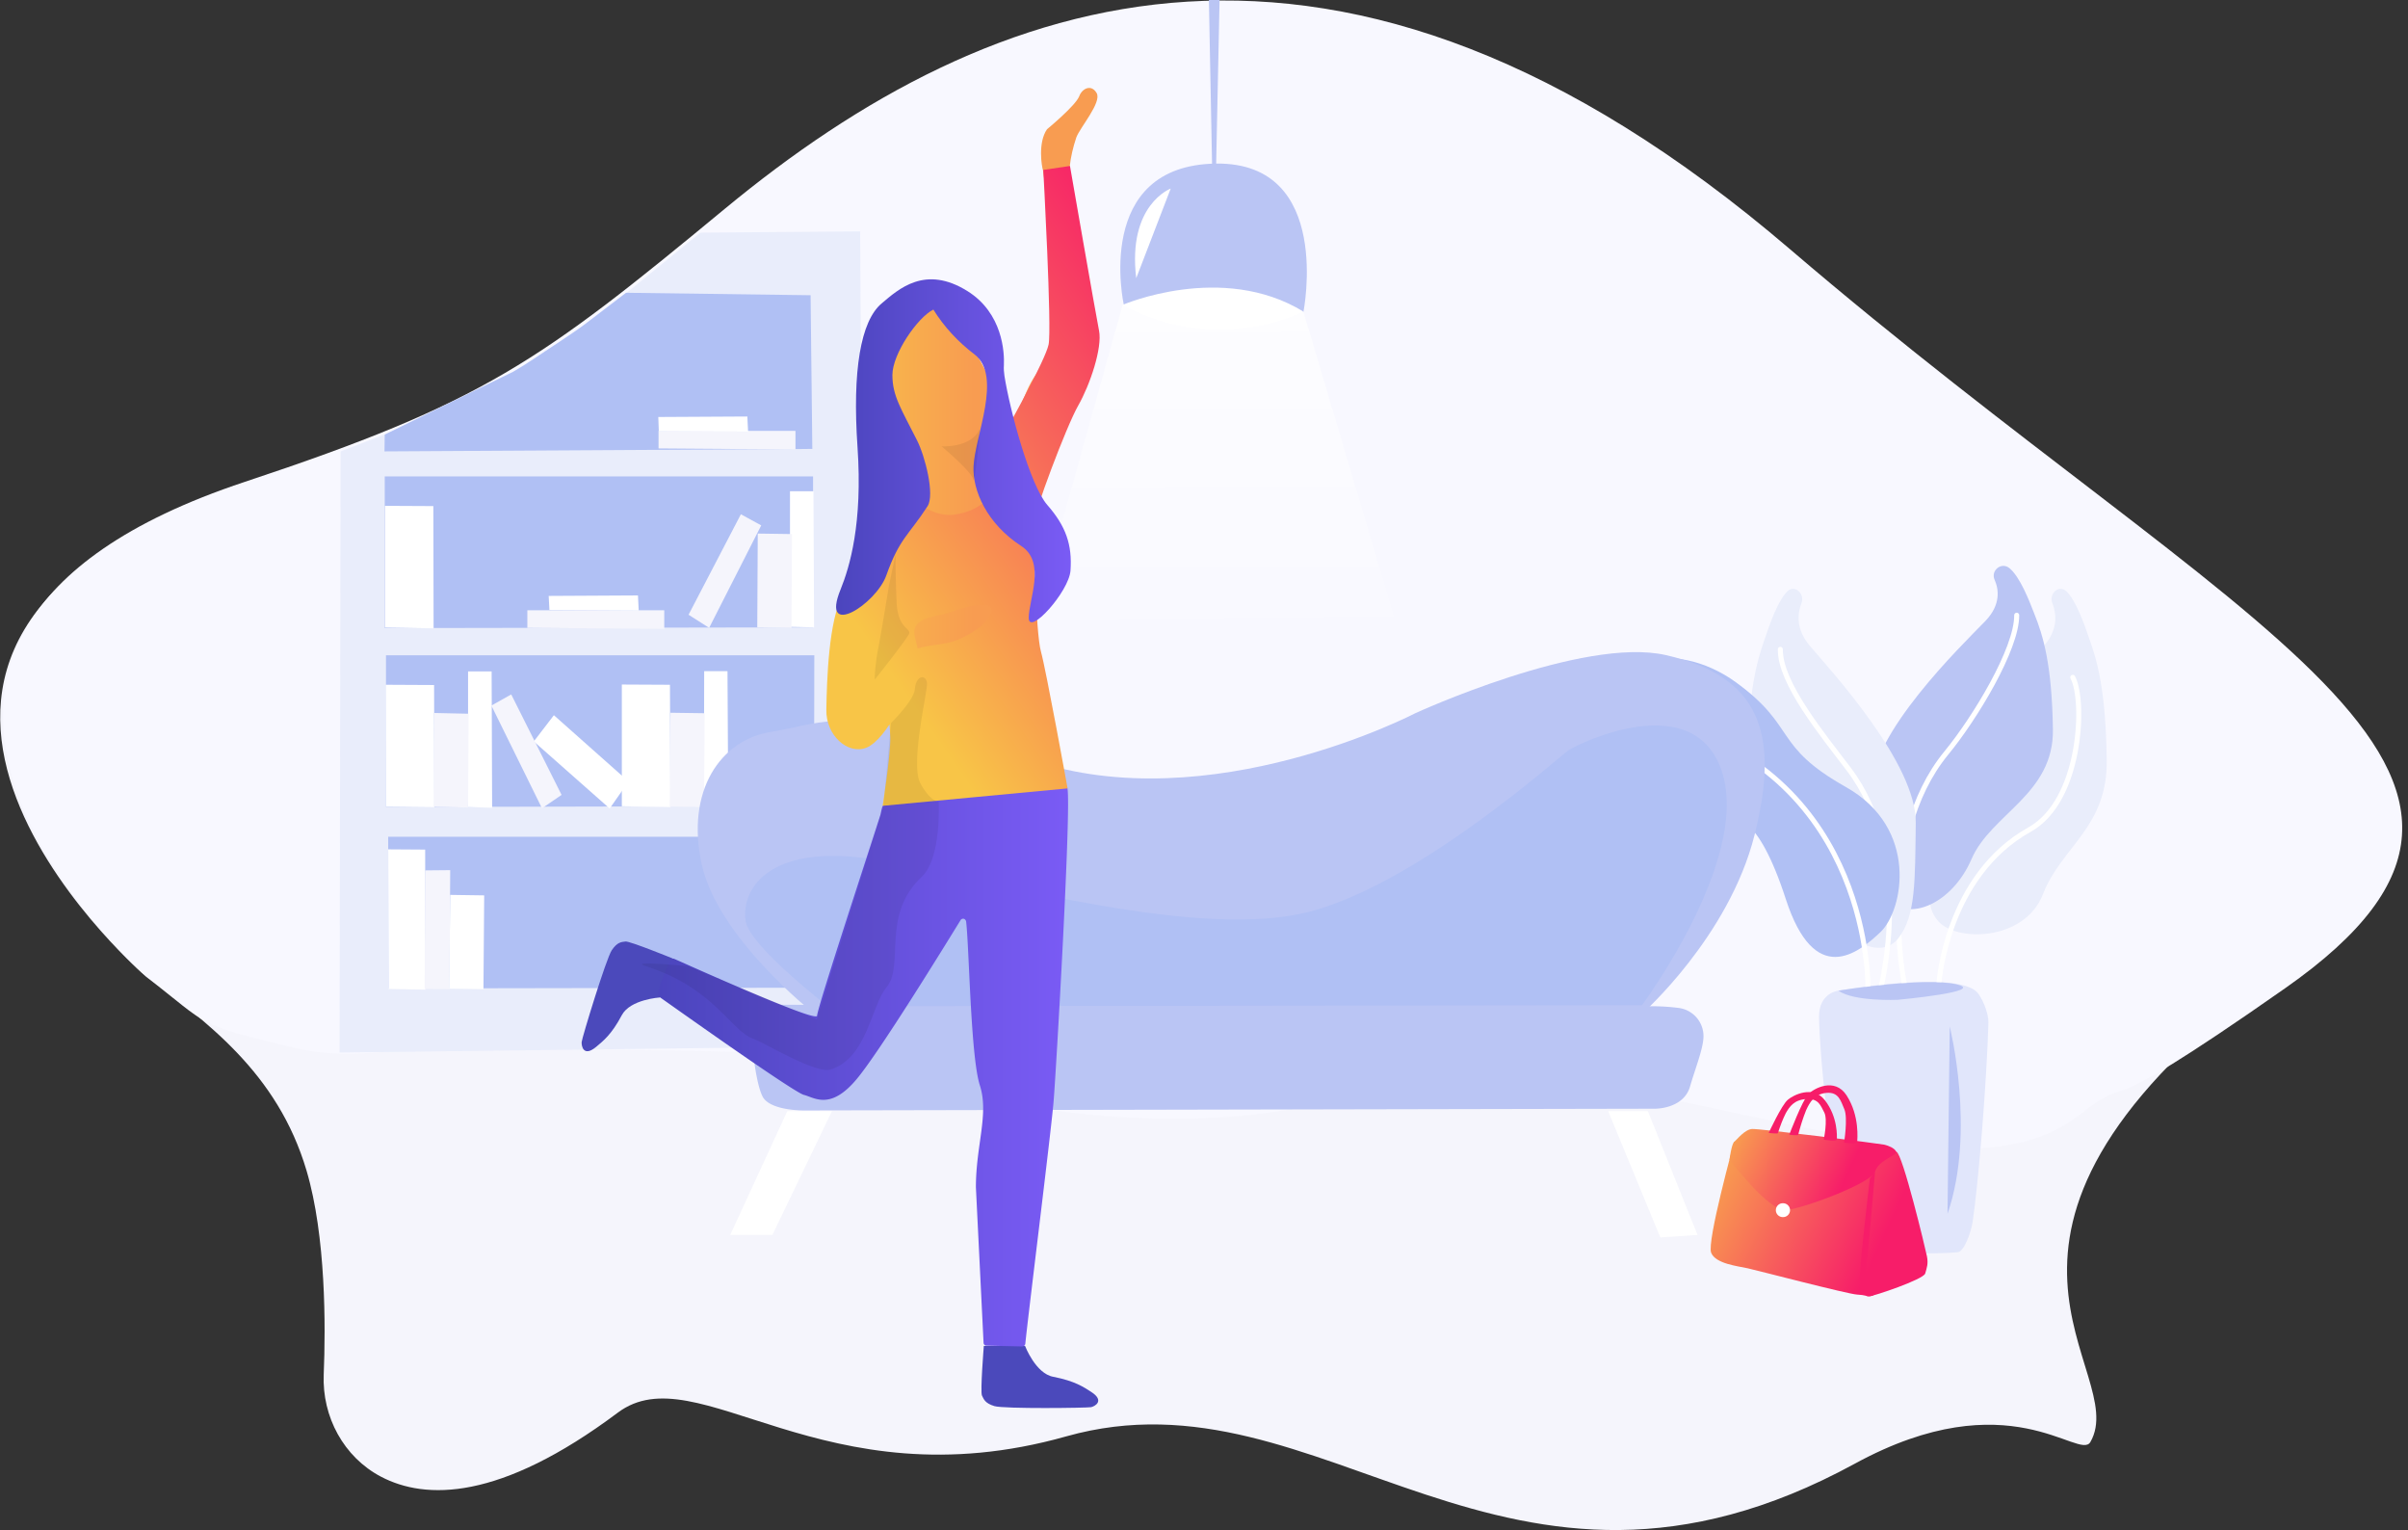
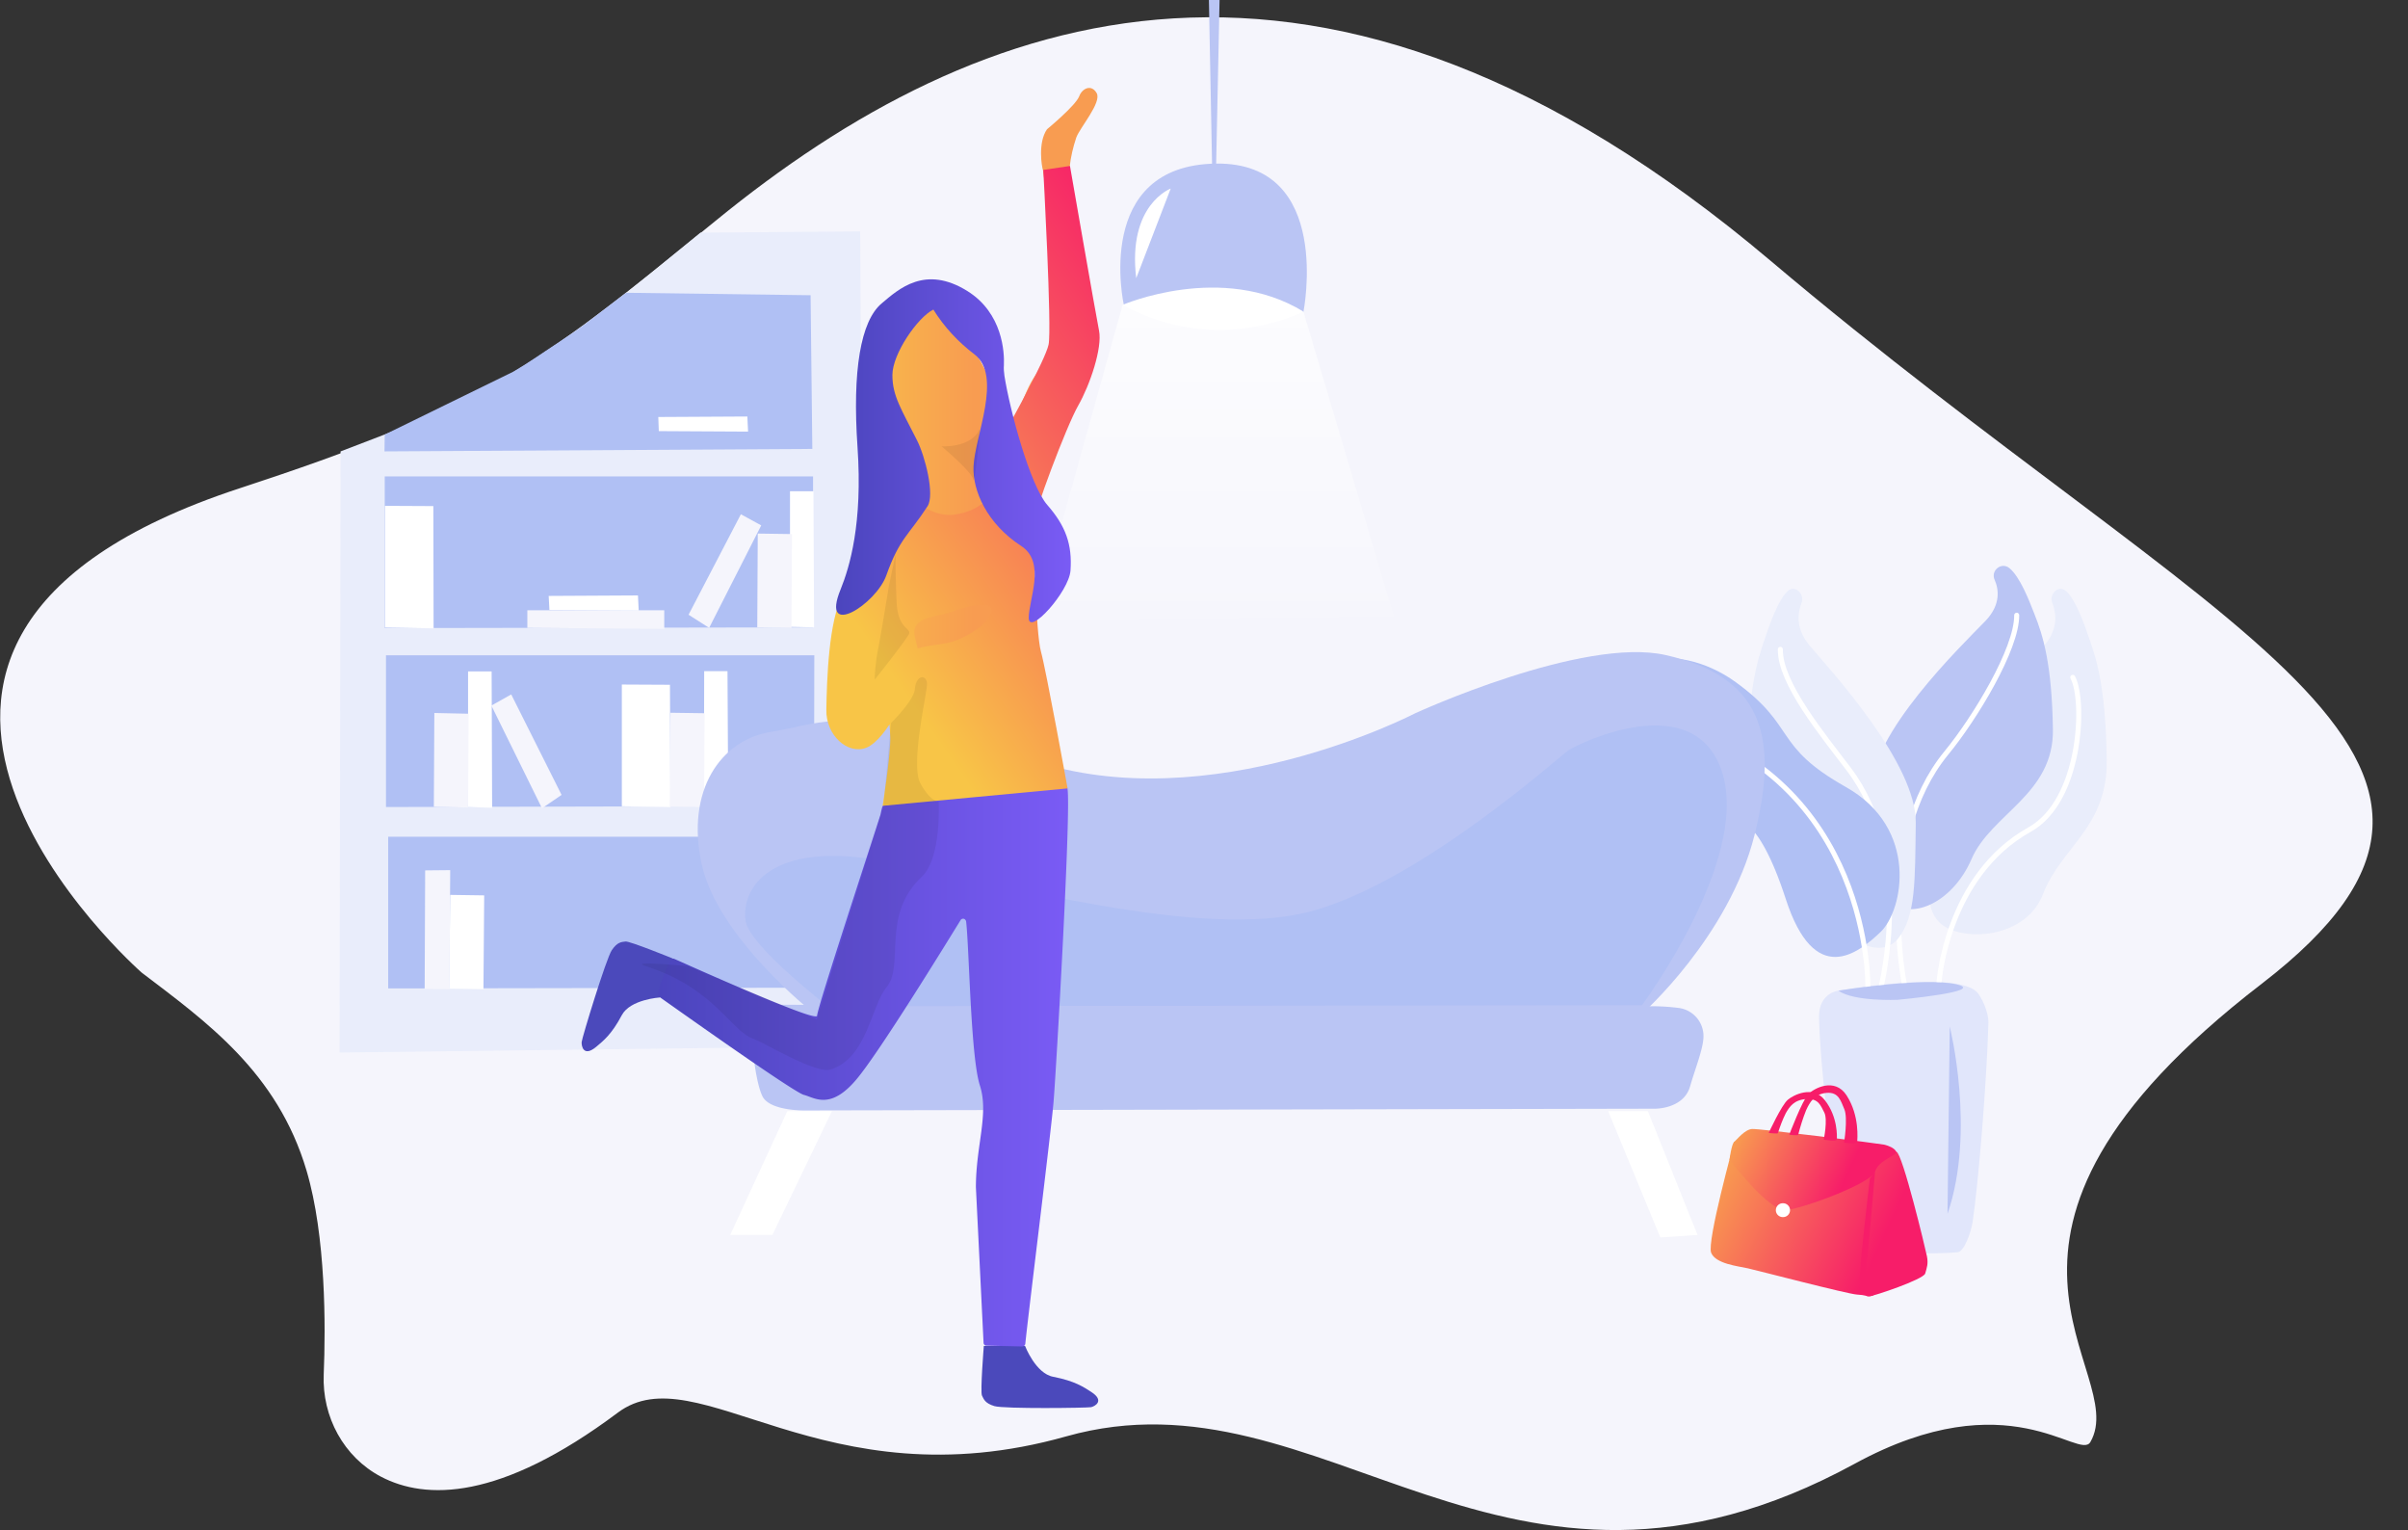
<svg xmlns="http://www.w3.org/2000/svg" width="414" height="263" fill="none">
  <rect width="100%" height="100%" fill="#333333" stroke="none" />
  <g clip-path="url(#a)">
    <path d="M24.358 167.166s-64.644-56.53 16.843-83.242c40.637-13.314 50.19-20.163 81.786-45.94 45.2-36.92 104.429-58.231 181.439 6.849 77.01 65.08 135.13 85.242 84.429 124.248-57.011 43.854-22.301 66.398-29.465 78.776-1.919 3.275-13.944-10.761-40.466 3.701-60.423 32.965-91.167-17.185-135.599-4.679-41.917 11.825-63.451-14.292-77.096-4.084-20.34 15.228-33.09 15.016-40.722 11.017-6.396-3.36-10.149-10.293-9.85-17.567.34-8.252.384-23.735-2.942-35.007-5.032-17.015-17.356-25.692-28.357-34.072z" fill="#F5F5FC" />
-     <path d="M25.083 167.847s-65.284-57.721 17.014-85.03c41.02-13.61 50.658-20.587 82.553-46.96 45.626-37.686 105.409-59.507 183.102 6.977 77.692 66.483 138.285 89.751 85.197 126.97-36.757 25.776-24.306 13.186-35.734 22.033-24.305 18.716-79.568-16.461-124.427-3.658-42.3 12.038-83.449-5.955-101.827-7.188-7.292-.468-36.671-.596-51.468-1.362-8.272-.425-17.397 3.191-28.91.468-17.313-4.126-14.37-3.7-25.5-12.25z" fill="#F8F8FF" />
    <path d="m95.228 60.529-21.193 14.25c-.298.17-.767-2.85-1.066-2.723l-14.413 5.53-.17 103.32 90.186-1.106-.682-140.029-27.461.213-25.201 20.545z" fill="#E9EDFB" />
    <path d="M88.235 63.889 66.147 74.693l-.043 2.893 73.556-.426-.299-26.415-31.725-.425-7.078 5.402c-1.237.936-2.772 1.957-4.69 3.233-3.199 2.084-5.118 3.488-7.633 4.934zM66.147 81.882v26.074l73.641-.127V81.882H66.146zM66.36 112.635v26.075l73.598-.17.043-25.905H66.36zM66.743 143.814v26.075l73.642-.128v-25.947H66.743z" fill="#B0C0F4" />
-     <path d="m91.774 127.438 3.454-4.509 12.835 11.4-3.241 4.636-13.048-11.527zM66.317 117.697l8.315.043.043 21.012-8.315-.085-.043-20.97z" fill="#fff" />
    <path d="m84.482 121.27 3.412-1.914 8.656 17.27-3.369 2.297-8.699-17.653z" fill="#F5F5FC" />
    <path d="M80.474 115.4h4.05l.086 23.437-4.136-.127V115.4z" fill="#fff" />
    <path d="m74.675 122.546 5.884.128-.085 16.121-5.885-.128.086-16.121z" fill="#F5F5FC" />
    <path d="m106.911 117.655 8.273.042.085 21.013-8.358-.128v-20.927zM121.068 115.358h4.009l.128 23.394-4.179-.085.042-23.309z" fill="#fff" />
    <path d="m115.269 122.504 5.885.085-.128 16.121-5.885-.085.128-16.121z" fill="#F5F5FC" />
-     <path d="m66.743 145.984 6.354.042.043 24.075-6.354-.127-.043-23.99z" fill="#fff" />
    <path d="m73.097 149.599 4.307-.042-.128 20.459-4.264-.042.085-20.375z" fill="#F5F5FC" />
    <path d="m77.404 153.81 5.842.085-.128 16.121-5.885-.085.17-16.121z" fill="#fff" />
-     <path d="M113.222 74.055v3.02l23.538.17v-3.19h-23.538z" fill="#F5F5FC" />
    <path d="m113.18 71.673.085 2.425 15.351.085-.128-2.595-15.308.085zM66.19 86.944l8.314.042.043 21.013-8.358-.128V86.944z" fill="#fff" />
    <path d="m130.876 90.304-3.497-1.914-8.997 17.269 3.539 2.255 8.955-17.61z" fill="#F5F5FC" />
    <path d="M135.822 84.434h4.051l.085 23.395-4.136-.085v-23.31z" fill="#fff" />
    <path d="m130.279 91.708 5.884.085-.085 16.121-5.884-.085.085-16.121zM90.665 104.894v3.02l23.538.17v-3.19H90.665z" fill="#F5F5FC" />
    <path d="m94.332 102.427.128 2.424 15.351.085-.128-2.594-15.35.085z" fill="#fff" />
    <path d="M317.9 210.808s-7.078 8.337-1.279 8.55c5.799.213 17.696 6.933 19.956.936 2.26-5.998 6.823-9.018 4.051-9.698-2.772-.681-5.288-3.488-11.13-3.02-5.841.468-11.598 3.232-11.598 3.232z" fill="#F5F5FC" />
    <path d="M316.066 170.272s-3.326.34-3.326 4.466 2.133 39.601 10.234 40.324c5.245.468 10.831.425 13.603.17 1.194-.127 2.345-3.701 2.558-5.147 1.066-7.061 2.431-24.245 2.729-34.241.043-2.042-1.321-4.722-2.046-5.402-4.051-3.701-23.752-.17-23.752-.17z" fill="#E1E6FB" />
    <path d="M355.254 101.618c-1.28-1.191-3.07.426-2.388 2.085.639 1.616 1.109 4.381-1.493 7.358-4.008 4.637-18.463 20.29-18.293 30.371.171 10.081-2.985 12.889 0 16.717 2.985 3.828 15.01 3.7 18.165-4.467 3.156-8.166 11.13-11.442 10.959-23.097-.17-11.654-1.535-16.759-2.985-20.757-.852-2.51-2.302-6.636-3.965-8.21z" fill="#E9EDFB" />
    <path d="M333.379 168.783s1.279-18.248 15.564-26.202c8.954-4.977 9.551-22.247 7.419-26.16" stroke="#fff" stroke-width=".862" stroke-linecap="round" stroke-linejoin="round" />
    <path d="M335.212 176.439s4.52 17.95-.383 32.2zM345.489 97.663c-1.365-1.149-3.283.383-2.559 1.999.683 1.531 1.152 4.211-1.577 7.061-4.307 4.424-19.743 19.396-19.615 29.052.128 9.656 0 15.27 3.198 18.928 3.198 3.658 10.66.723 14.029-7.061 3.369-7.784 14.157-11.101 13.986-22.288-.17-11.145-1.663-16.037-3.198-19.865-.938-2.424-2.473-6.338-4.264-7.826z" fill="#BAC5F4" />
    <path d="M327.409 169.166s-5.032-24.799 7.206-39.729c4.904-5.955 12.153-17.908 12.111-23.693" stroke="#fff" stroke-width=".862" stroke-linecap="round" stroke-linejoin="round" />
    <path d="M307.325 101.618c1.237-1.191 3.028.426 2.388 2.085-.64 1.616-1.066 4.381 1.492 7.358 3.966 4.637 18.293 20.29 18.166 30.371-.128 10.081 0 15.951-2.985 19.822-2.985 3.871-9.85.766-12.963-7.401-3.113-8.167-13.091-11.613-12.963-23.268.128-11.654 1.535-16.759 2.942-20.757.853-2.51 2.26-6.636 3.923-8.21z" fill="#E9EDFB" />
    <path d="M323.401 169.591s5.756-22.544-5.586-37.432c-4.52-5.955-11.812-14.802-11.727-20.545" stroke="#fff" stroke-width=".862" stroke-linecap="round" stroke-linejoin="round" />
    <path d="M298.115 140.922s-11.855.255-18.251-14.08c-6.396-14.334 8.017-17.269 18.592-9.57 10.575 7.699 6.268 10.889 18.89 17.992 12.622 7.104 9.893 21.183 5.97 24.927-3.923 3.743-11.343 9.57-16.289-5.658-4.947-15.228-8.912-13.611-8.912-13.611z" fill="#B0C0F4" />
    <path d="M321.141 169.761s.853-35.9-34.838-45.769" stroke="#fff" stroke-width=".862" stroke-linecap="round" stroke-linejoin="round" />
    <path d="M316.066 170.272s14.541-2.34 20.212-1.106c5.672 1.233-10.02 2.679-10.02 2.679s-7.505.341-10.192-1.573zM139.788 174.057s-16.374-12.888-19.146-25.521c-2.772-12.634 3.241-21.396 11.982-22.757 8.742-1.361 14.072-5.53 44.731 4.849 30.659 10.379 65.966-8.039 65.966-8.039s28.825-13.229 43.067-9.996c16.204 3.658 19.658 13.441 15.266 30.923-4.392 17.483-19.317 30.711-19.317 30.711l-142.549-.17z" fill="#BAC5F4" />
    <path d="M132.368 172.696s-2.558 0-2.985 2.552c-.426 2.552.427 10.634 1.706 13.186 1.279 2.553 7.292 2.425 7.292 2.425l146.216-.298s4.861.043 5.97-3.828c.896-3.105 2.175-6.21 2.303-8.38a4.889 4.889 0 0 0-4.222-5.104 35.935 35.935 0 0 0-4.776-.298c-11.129 0-151.504-.255-151.504-.255z" fill="#BAC5F4" />
    <path d="m125.546 212.255 9.807-21.268h7.676l-10.234 21.268h-7.249zM276.495 190.987l8.955 21.693 6.396-.425-8.528-21.268h-6.823z" fill="#fff" />
    <path d="M142.304 172.951s-13.475-10.378-14.115-14.675c-.81-5.614 4.265-13.951 23.965-10.251 19.7 3.701 54.453 13.697 73.3 8.593 18.847-5.105 42.556-26.543 44.262-27.691 1.705-1.149 21.875-11.017 26.437 4.041 4.563 15.057-13.858 39.813-13.858 39.813l-139.991.17z" fill="#B0C0F4" />
    <path d="m207.843 0 .555 28.797.682-.128L209.677 0h-1.834z" fill="#BAC5F4" />
    <path d="M193.217 52.404s-5.372-24.033 15.905-24.288c20.127-.212 14.968 25.522 14.968 25.522l-30.873-1.234z" fill="#BAC5F4" />
    <path d="M193.004 52.404s17.099-7.4 31.086 1.149c0 0-14.712 7.784-31.086-1.149zM201.276 32.412s-7.462 2.765-5.927 15.398z" fill="#fff" />
    <path d="m193.004 52.404-15.095 54.149 61.745-.596-15.564-52.404-31.086-1.149z" fill="url(#b)" />
    <path d="M298.157 196.261s-4.733 17.142-3.965 19.056c.767 1.914 4.605 2.297 6.311 2.68 1.705.383 17.184 4.424 18.762 4.509 1.577.085 1.449.297 2.132.297.682 0 9.295-2.892 9.594-3.913.298-1.021.554-1.701.298-2.977-.255-1.276-4.178-17.61-5.244-17.951-1.066-.34-27.888-1.701-27.888-1.701z" fill="url(#c)" />
    <path d="M297.347 199.324s.341-2.68.81-3.063c.469-.383 1.791-2.127 3.07-2.212 1.28-.085 21.875 2.51 22.643 2.68.767.17 1.791.553 2.132 1.191.341.638-2.985 1.404-3.625 3.445-.639 2.042-12.408 6.338-15.308 6.636-2.899.298-9.722-8.677-9.722-8.677z" fill="url(#d)" />
    <path d="M304.084 194.73s2.218-4.807 3.284-5.7c.938-.808 4.307-2.552 6.353.042 2.303 2.935 2.09 6.338 2.09 6.764 0 .425-2.26.042-2.26.042s.725-3.488.085-4.679c-.597-1.106-.938-2.424-3.07-2.297-2.132.128-2.9 1.319-3.539 2.425-.555 1.106-.981 2.254-1.365 3.445-.085.128-1.578-.042-1.578-.042z" fill="#F71D69" />
    <path d="M307.624 195.028s2.217-5.87 3.283-6.976c.938-.979 4.52-2.935 6.567.212 2.302 3.573 1.833 7.572 1.833 8.04 0 .467-2.26.085-2.26.085s.683-4.254.043-5.743c-.597-1.361-.938-2.977-3.028-2.807-2.089.17-2.899 1.574-3.539 2.977-.554 1.362-.981 2.765-1.364 4.212 0 .212-1.535 0-1.535 0zM321.482 202.556s-1.961 16.462-1.706 17.568c.256 1.106.896 2.679 1.365 2.679s1.236-.085.938-.467c-.981-1.404-1.407-3.148-1.151-4.807.298-2.68 1.45-16.164 1.45-16.164l-.896 1.191z" fill="#F71D69" />
    <path d="M306.558 209.192c.659 0 1.194-.533 1.194-1.191s-.535-1.191-1.194-1.191a1.192 1.192 0 1 0 0 2.382z" fill="#fff" />
    <g clip-path="url(#e)">
      <path d="M187.592 239.228c-1.272-.817-2.772-1.86-6.497-2.586-3.044-.545-4.861-5.309-4.861-5.309h-7.087s-.637 7.895-.319 8.53c.319.635.5 1.316 2.136 1.815 1.635.499 15.992.318 16.628.182.636-.137 2.408-1.089 0-2.632zM105.179 163.322c-.954 1.407-5.134 15.109-5.179 15.789-.045.681.318 2.632 2.499.817 1.181-.998 2.635-2.087 4.407-5.444 1.453-2.723 6.542-3.04 6.542-3.04l2.18-6.715s-7.359-2.995-8.086-2.904c-.727.091-1.409.091-2.363 1.497z" fill="#4B49BB" />
      <path d="M151.837 138.459c-.182.045-.409 1.361-.454 1.543-1.045 3.357-10.904 33.302-10.904 34.572 0 1.271-21.125-8.257-24.533-9.754-.272-.137-.545 0-.681.226-.682 1.452-2.635 5.763-1.954 6.262.864.589 23.08 16.424 24.897 16.878 1.817.453 4.543 2.722 9.086-2.723 3.907-4.673 14.811-22.368 17.855-27.313.136-.227.454-.318.681-.181a.66.66 0 0 1 .273.408c.545 4.764.772 23.23 2.362 28.175 1.59 4.946-.681 10.254-.681 17.514l1.317 26.723c0 .272.227.499.5.499l6.133.136c.273 0 .5-.181.545-.453.409-4.311 4.453-36.615 4.861-41.651.455-5.445 3.09-51.133 2.363-53.901-.545-1.724-28.304 2.496-31.666 3.04z" fill="url(#f)" />
      <path d="M154.109 58.017s1.544-6.17 2.771-6.17c1.227 0 8.677.907 9.586 5.262.909 4.356 4.316 6.806 4.316 12.069 0 5.263 2.181 7.713 2.181 7.713s2.453-7.759 4.27-11.116c1.818-3.357 5.043-5.49 5.043-7.758 0-2.269-2.726-28.04-2.953-28.72-.227-.68-.909-4.764.682-7.078 0 0 4.906-4.038 5.542-5.672.5-1.36 2.09-2.132 2.999-.544.908 1.588-2.862 5.898-3.499 7.622-.545 1.634-.954 3.312-1.135 5.037 0 .453-.909 7.304-.909 10.707 0 3.403 2.044 14.156 2.044 17.559 0 3.403-7.541 17.06-8.223 19.6-.681 2.54-22.624 26.451-23.079 27.132-.454.68-2.726 5.943-2.726 7.758 0 1.815 0 7.759.909 6.624.909-1.134 4.679-10.208 5.361-11.342.681-1.135 6.088-2.223 8.632-2.904 2.544-.681 6.269.681 5.815 2.269-.454 1.588-7.86 4.582-10.222 5.172-1.499.363-7.996 7.531-8.45 9.573-.455 2.042-6.406-.907-6.406-3.856 0-2.95.681-18.013 1.59-20.054.909-2.042 5.043-10.935 7.315-15.517 2.271-4.583-2.726-6.851-3.635-10.027-.909-3.176 2.181-13.34 2.181-13.34z" fill="url(#g)" />
      <path d="M173.735 72.58s5.952-10.662 6.542-13.339c.591-2.677-.908-30.036-.908-30.036l4.588-.68s4.407 25.362 4.998 28.311c.59 2.95-1.545 9.302-3.59 12.886-2.044 3.584-7.677 18.602-7.677 20.371 0 1.77.363 18.603 1.272 21.869.908 3.267 4.588 23.548 4.588 23.548l-31.802 2.994s1.409-8.847 1.318-11.796c-.227-6.488-1.999-11.298 2.726-14.337 3.18-1.997 6.178-1.044 9.586-2.723 3.952-1.951 4.861-3.539 5.088-4.628.136-.635-.863-2.087-6.996.182-2.045.771-6.179.726-6.27 3.357-.045 2.224 2.817 7.033-.636 9.211 0 0-3.953 9.301-7.632 10.753-3.181 1.225-6.951-2.133-6.861-6.534.091-5.263.409-15.335 2.817-19.736 2.408-4.401 8.996-15.699 10.177-16.606 1.181-.907 4.77 3.403 8.95 2.813 4.179-.59 5.906-2.54 6.814-4.582.909-2.042 2.908-11.298 2.908-11.298z" fill="url(#h)" />
      <path d="M160.469 53.207c1.863 2.994 4.271 5.58 7.087 7.713 4.816 3.72.046 14.065-.181 19.237-.182 4.129 2.271 9.846 8.223 13.702 4.27 2.813 1.272 9.165 1.272 12.341s6.905-4.492 7.178-8.121c.318-4.492-.818-7.668-3.998-11.298-2.953-3.403-6.406-16.152-7.36-22.186-.091-.635-.136-1.225-.091-1.86.091-2.133-.181-8.893-6.269-12.704-7.269-4.537-11.812-.363-14.765 2.132-3.59 3.04-5.043 11.524-4.135 24.682.909 13.158-1.363 20.644-2.907 24.455-3.544 8.666 6.088 2.586 7.859-2.405 2.272-6.397 3.862-6.896 7.088-11.887 1.272-1.95-.409-8.575-1.818-11.343-2.68-5.353-4.225-7.577-4.225-11.206 0-3.63 4.316-9.891 7.042-11.252z" fill="url(#i)" />
      <path opacity=".07" d="M161.877 76.709s5.134.317 6.543-2.95c.136-.362-.818 9.983-1.091 8.621-.363-1.406-5.452-5.671-5.452-5.671zM152.837 100.62s-1.182 7.35-1.818 10.707a31.87 31.87 0 0 0-.636 5.49s4.362-5.445 5.77-7.622c.863-1.361-1.772-.681-1.999-5.672-.227-4.99-.182-8.212-.182-8.212l-1.135 5.309zM153.2 124.258s3.907-3.811 4.089-5.808c.227-2.631 2.09-2.495 2.09-.862 0 1.634-2.908 13.838-1.136 17.06 1.772 3.221 3.18 3.176 3.18 3.176l-9.54.68 1.317-14.246z" fill="#000" />
      <path opacity=".07" d="M161.378 137.778s.545 9.71-2.908 12.931c-7.042 6.579-2.907 15.199-6.042 18.965-2.635 3.131-3.317 12.16-9.632 14.156-2.498.817-11.494-4.673-13.311-5.308-3.862-1.316-6.588-8.712-18.627-12.523-2.817-.907 7.405.046 7.405.046l22.171 9.164 11.449-36.705 9.495-.726z" fill="#000" />
    </g>
  </g>
  <defs>
    <linearGradient id="b" x1="208.677" y1="23.216" x2="208.805" y2="117.544" gradientUnits="userSpaceOnUse">
      <stop stop-color="#fff" />
      <stop offset="1" stop-color="#fff" stop-opacity="0" />
    </linearGradient>
    <linearGradient id="c" x1="287.274" y1="196.457" x2="323.542" y2="213.297" gradientUnits="userSpaceOnUse">
      <stop stop-color="#F8C547" />
      <stop offset="1" stop-color="#F71D69" />
    </linearGradient>
    <linearGradient id="d" x1="292.889" y1="192.013" x2="316.994" y2="203.207" gradientUnits="userSpaceOnUse">
      <stop stop-color="#F8C547" />
      <stop offset="1" stop-color="#F71D69" />
    </linearGradient>
    <linearGradient id="f" x1="113.169" y1="183.216" x2="183.549" y2="183.216" gradientUnits="userSpaceOnUse">
      <stop stop-color="#4B45BD" />
      <stop offset="1" stop-color="#7A5BF5" />
    </linearGradient>
    <linearGradient id="g" x1="115.356" y1="77.674" x2="167.426" y2="77.674" gradientUnits="userSpaceOnUse">
      <stop stop-color="#F87B58" />
      <stop offset=".5" stop-color="#F8C548" />
      <stop offset="1" stop-color="#F89C51" />
    </linearGradient>
    <linearGradient id="h" x1="146.72" y1="106.504" x2="212.316" y2="60.788" gradientUnits="userSpaceOnUse">
      <stop stop-color="#F8C547" />
      <stop offset="1" stop-color="#F71D69" />
    </linearGradient>
    <linearGradient id="i" x1="143.746" y1="77.482" x2="184.099" y2="77.482" gradientUnits="userSpaceOnUse">
      <stop stop-color="#4B45BD" />
      <stop offset="1" stop-color="#7A5BF5" />
    </linearGradient>
    <clipPath id="a">
      <path fill="#fff" d="M0 0h413v263H0z" />
    </clipPath>
    <clipPath id="e">
      <path fill="#fff" transform="translate(100 15)" d="M0 0h89v227H0z" />
    </clipPath>
  </defs>
</svg>